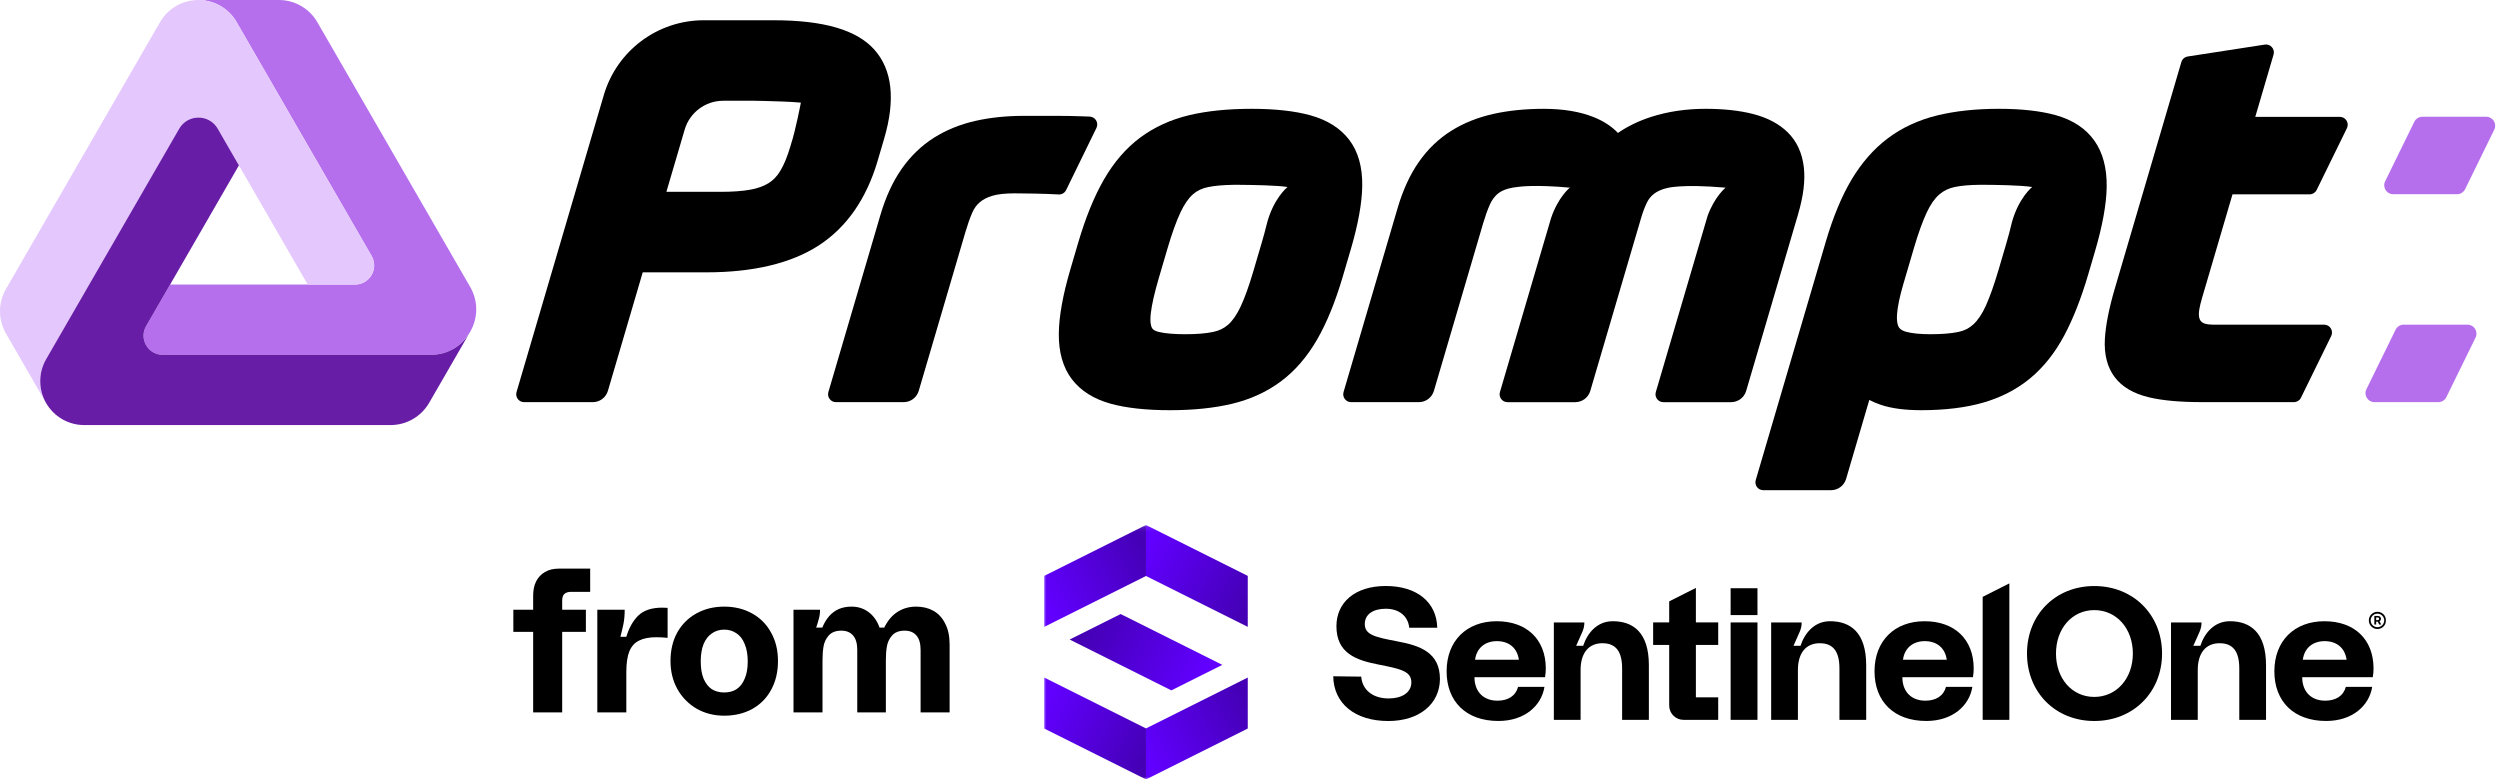
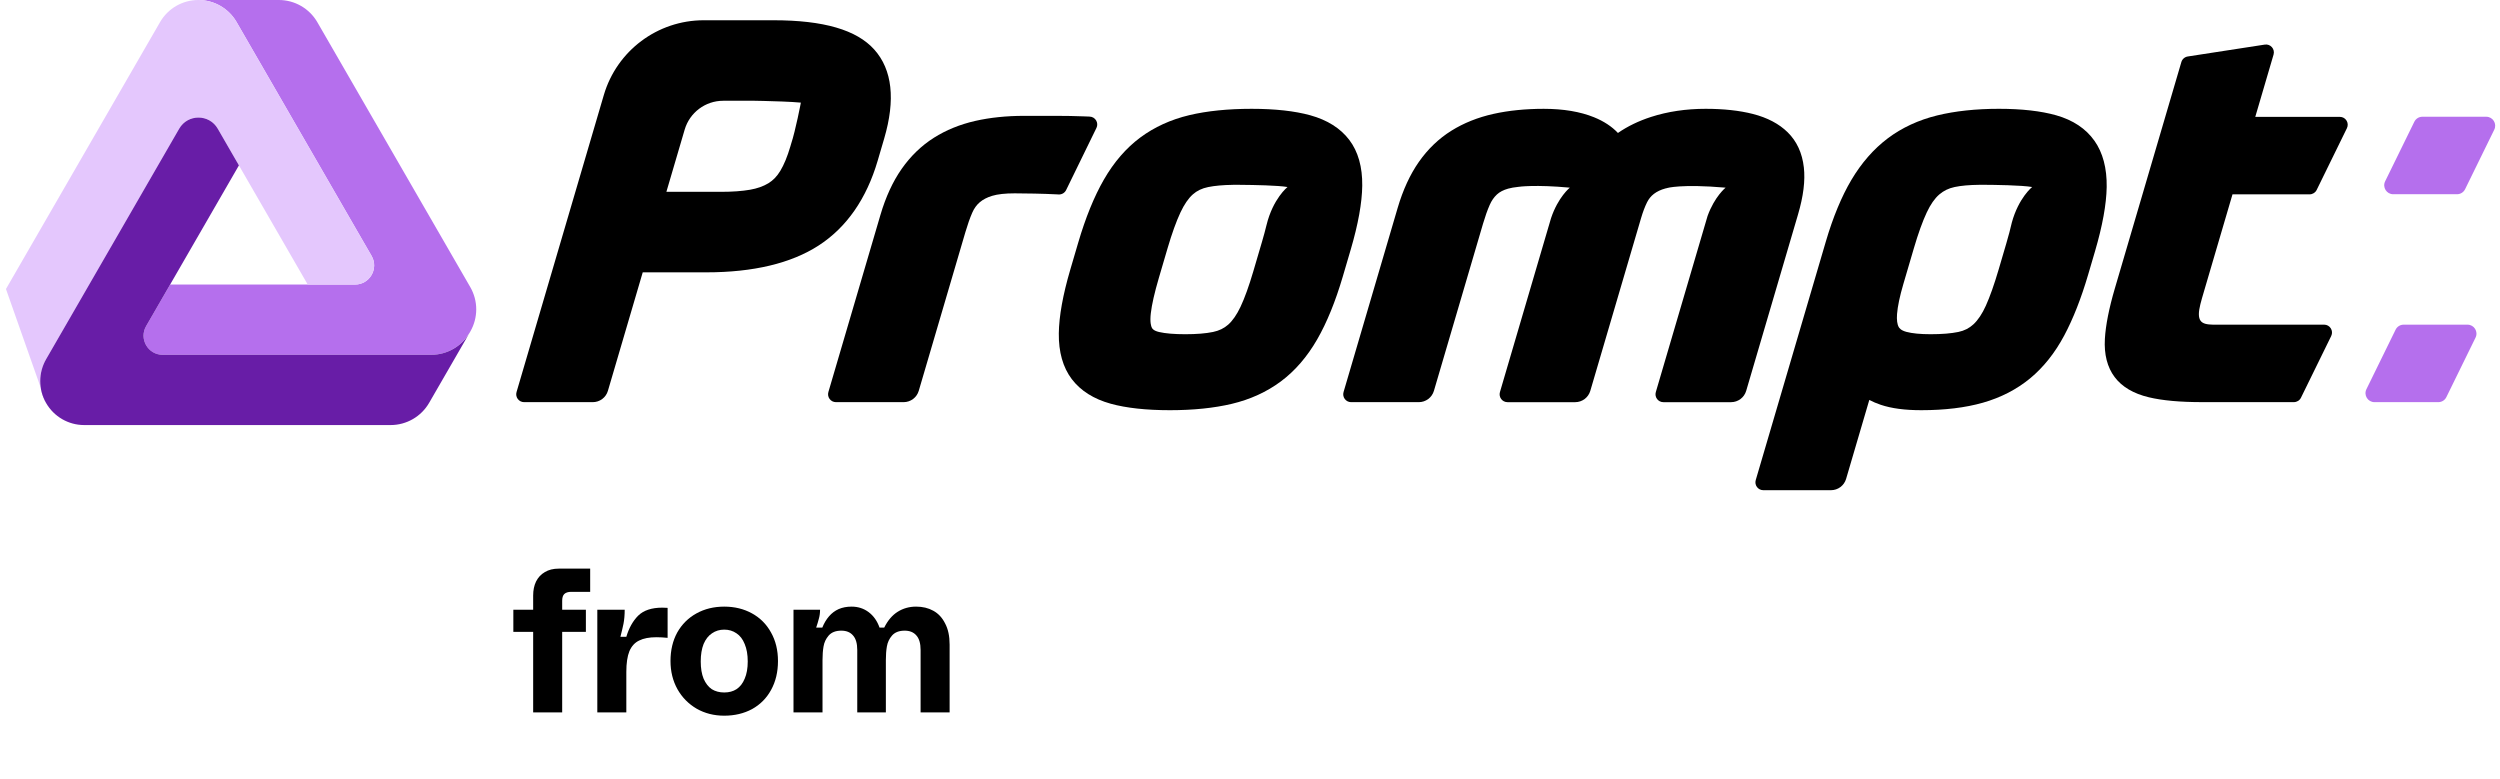
<svg xmlns="http://www.w3.org/2000/svg" width="510" height="159" viewBox="0 0 510 159" fill="none">
  <mask id="mask0_3633_32" style="mask-type:luminance" maskUnits="userSpaceOnUse" x="212" y="107" width="275" height="52">
-     <path d="M486.981 107.099H212.675V159H486.981V107.099Z" fill="white" />
-   </mask>
+     </mask>
  <g mask="url(#mask0_3633_32)">
    <path d="M285.052 130.837C280.578 129.986 278.417 129.523 278.417 127.318C278.417 125.23 280.232 124.184 282.698 124.184C285.517 124.184 287.251 125.773 287.486 128.053H293.2C293.083 122.87 289.07 119.544 282.705 119.544C276.34 119.544 272.631 122.95 272.631 127.748C272.631 133.24 276.607 134.675 281.197 135.563C285.711 136.454 287.914 136.915 287.914 139.197C287.914 141.324 285.944 142.483 283.285 142.483C279.968 142.483 277.884 140.663 277.691 138.034L271.982 137.959C272.057 143.451 276.342 147.088 283.213 147.088C289.541 147.088 293.707 143.61 293.748 138.54C293.748 133.087 289.656 131.691 285.066 130.843L285.05 130.833V130.839L285.052 130.837Z" fill="black" />
    <path d="M328.974 126.731C325.891 126.731 323.873 129.019 322.969 131.739H321.538L322.802 128.897C323.07 128.292 323.21 127.639 323.21 126.978H316.985V146.851H322.442V136.675C322.442 133.232 324.067 131.218 326.89 131.218C329.713 131.218 330.912 132.999 330.912 136.362V146.847H336.37V135.703C336.37 128.934 333.081 126.727 328.98 126.727L328.974 126.731Z" fill="black" />
    <path d="M373.308 126.731C370.225 126.731 368.208 129.019 367.303 131.739H365.873L367.135 128.897C367.404 128.292 367.545 127.639 367.545 126.978H361.317V146.851H366.774V136.675C366.774 133.232 368.4 131.218 371.223 131.218C374.046 131.218 375.245 132.999 375.245 136.362V146.847H380.702V135.703C380.702 128.934 377.413 126.727 373.311 126.727H373.308V126.731Z" fill="black" />
    <path d="M358.521 126.976H353.047V146.849H358.523V126.976H358.521Z" fill="black" />
    <path d="M409.907 119.011L404.465 121.756V146.851H409.907V119.011Z" fill="black" />
    <path d="M358.523 120H353.047V125.477H358.523V120Z" fill="black" />
    <path d="M345.96 126.976V119.934L340.516 122.679V126.976H337.239V131.572H340.516V143.933C340.516 145.543 341.823 146.849 343.433 146.849H350.514V142.249H345.96V131.572H350.514V126.976H345.96Z" fill="black" />
    <path d="M382.402 136.944C382.402 130.754 386.463 126.731 392.614 126.731C398.765 126.731 402.595 130.444 402.634 136.287C402.634 136.866 402.595 137.525 402.479 138.143H388.088V138.414C388.204 141.238 390.022 142.939 392.769 142.939C394.935 142.939 396.483 141.973 396.986 140.115H402.363C401.746 143.984 398.302 147.079 392.964 147.079C386.348 147.079 382.402 143.093 382.402 136.942V136.944ZM397.142 134.584C396.794 132.146 395.091 130.793 392.655 130.793C390.218 130.793 388.515 132.223 388.207 134.584H397.142Z" fill="black" />
    <path d="M454.877 126.731C451.793 126.731 449.776 129.019 448.872 131.739H447.441L448.705 128.897C448.972 128.292 449.113 127.639 449.113 126.978H442.885V146.851H448.342V136.675C448.342 133.232 449.968 131.218 452.791 131.218C455.614 131.218 456.813 132.999 456.813 136.362V146.847H462.27V135.703C462.27 128.934 458.981 126.727 454.879 126.727H454.877V126.731Z" fill="black" />
    <path d="M463.97 136.944C463.97 130.754 468.031 126.731 474.182 126.731C480.333 126.731 484.163 130.444 484.202 136.287C484.202 136.866 484.163 137.525 484.047 138.143H469.656V138.414C469.773 141.238 471.591 142.939 474.337 142.939C476.503 142.939 478.051 141.973 478.555 140.115H483.932C483.314 143.984 479.87 147.079 474.532 147.079C467.916 147.079 463.97 143.093 463.97 136.942V136.944ZM478.71 134.584C478.362 132.146 476.659 130.793 474.223 130.793C471.786 130.793 470.083 132.223 469.775 134.584H478.71Z" fill="black" />
    <path d="M295.109 136.944C295.109 130.754 299.171 126.731 305.322 126.731C311.473 126.731 315.303 130.444 315.342 136.287C315.342 136.866 315.303 137.525 315.186 138.143H300.796V138.414C300.912 141.238 302.73 142.939 305.477 142.939C307.643 142.939 309.191 141.973 309.694 140.115H315.072C314.453 143.984 311.01 147.079 305.672 147.079C299.056 147.079 295.109 143.093 295.109 136.942V136.944ZM309.85 134.584C309.502 132.146 307.799 130.793 305.363 130.793C302.927 130.793 301.224 132.223 300.914 134.584H309.852H309.85Z" fill="black" />
    <path d="M427.239 147.083C419.274 147.083 413.506 141.205 413.506 133.316C413.506 125.427 419.274 119.55 427.239 119.55C435.204 119.55 441.058 125.427 441.058 133.316C441.058 141.205 435.204 147.083 427.239 147.083ZM427.239 142.172C431.763 142.172 435.103 138.421 435.103 133.316C435.103 128.211 431.763 124.461 427.239 124.461C422.715 124.461 419.422 128.211 419.422 133.316C419.422 138.421 422.677 142.172 427.239 142.172Z" fill="black" />
    <path d="M484.363 125.656H485.078C485.463 125.656 485.721 125.883 485.721 126.239C485.721 126.465 485.605 126.644 485.422 126.731L485.768 127.406H485.352L485.056 126.819H484.74V127.406H484.366V125.654L484.363 125.656ZM484.739 125.967V126.506H485.047C485.223 126.506 485.336 126.401 485.336 126.237C485.336 126.074 485.223 125.967 485.047 125.967H484.739Z" fill="black" />
    <path d="M484.998 128.323C484.027 128.323 483.24 127.534 483.24 126.566C483.24 125.598 484.03 124.808 484.998 124.808C485.966 124.808 486.754 125.598 486.754 126.566C486.754 127.534 485.966 128.323 484.998 128.323ZM484.998 125.184C484.235 125.184 483.615 125.804 483.615 126.566C483.615 127.328 484.235 127.948 484.998 127.948C485.76 127.948 486.379 127.328 486.379 126.566C486.379 125.804 485.76 125.184 484.998 125.184Z" fill="black" />
    <path d="M233.781 117.502L254.543 127.882V117.481L233.781 107.099V117.502Z" fill="url(#paint0_linear_3633_32)" />
    <path d="M233.781 148.597L254.543 138.215V148.618L233.781 159V148.597Z" fill="url(#paint1_linear_3633_32)" />
    <path d="M233.781 117.502L213.02 127.882V117.481L233.781 107.099V117.502Z" fill="url(#paint2_linear_3633_32)" />
    <path d="M233.781 148.597L213.02 138.215V148.618L233.781 159V148.597Z" fill="url(#paint3_linear_3633_32)" />
    <path d="M218.206 130.462L238.952 140.836L249.35 135.634L228.613 125.265L218.206 130.462Z" fill="url(#paint4_linear_3633_32)" />
  </g>
  <path d="M95.936 58.566L64.744 4.54C63.123 1.731 60.125 0 56.881 0H40.461C43.682 0 46.658 1.718 48.269 4.508L50.093 7.667L50.094 7.668L56.943 19.531L75.802 52.197C77.303 54.798 75.427 58.048 72.425 58.048L34.707 58.047L29.809 66.529C28.307 69.13 30.184 72.38 33.187 72.38H87.96C90.897 72.38 93.648 70.948 95.332 68.542L95.824 67.839L95.937 67.643C97.558 64.835 97.557 61.375 95.936 58.566Z" fill="#B56FED" />
-   <path d="M56.943 19.531L50.093 7.667L48.269 4.508C46.658 1.718 43.682 0 40.461 0C37.24 0 34.264 1.718 32.654 4.507L1.216 58.957C-0.405 61.765 -0.406 65.225 1.215 68.034L9.411 82.232C7.809 79.459 7.809 76.042 9.411 73.268L36.555 26.254C38.302 23.228 42.671 23.228 44.418 26.254L48.739 33.74L62.777 58.047L72.425 58.047C75.427 58.047 77.303 54.796 75.802 52.196L56.943 19.531Z" fill="#E4C7FD" />
+   <path d="M56.943 19.531L50.093 7.667L48.269 4.508C46.658 1.718 43.682 0 40.461 0C37.24 0 34.264 1.718 32.654 4.507L1.216 58.957L9.411 82.232C7.809 79.459 7.809 76.042 9.411 73.268L36.555 26.254C38.302 23.228 42.671 23.228 44.418 26.254L48.739 33.74L62.777 58.047L72.425 58.047C75.427 58.047 77.303 54.796 75.802 52.196L56.943 19.531Z" fill="#E4C7FD" />
  <path d="M95.824 67.839C94.203 70.648 91.204 72.38 87.96 72.38H33.187C30.184 72.38 28.307 69.13 29.809 66.529L34.707 58.047L48.739 33.74L44.418 26.254C42.671 23.228 38.302 23.228 36.555 26.254L9.411 73.268C7.809 76.042 7.809 79.459 9.411 82.232C11.012 85.004 13.97 86.712 17.171 86.712H79.685C82.929 86.712 85.926 84.982 87.548 82.173L93.203 72.379H93.202L95.823 67.839L95.824 67.839Z" fill="#681DA7" />
  <path d="M179.047 32.783L180.373 28.267C182.705 20.33 182.029 14.225 178.362 10.12C174.762 6.091 168.028 4.132 157.778 4.132H143.559C134.135 4.132 125.835 10.345 123.178 19.394L105.375 79.978C105.071 81.007 105.844 82.039 106.917 82.039H120.93C122.356 82.039 123.611 81.1 124.014 79.73L131.117 55.557H144.085C153.677 55.557 161.384 53.717 166.993 50.089C172.703 46.394 176.758 40.572 179.047 32.783ZM161.376 29.387L161.231 29.881C160.629 31.928 159.94 33.603 159.183 34.857C158.511 35.969 157.717 36.794 156.756 37.381C155.729 38.006 154.468 38.453 153.009 38.706C151.389 38.989 149.395 39.133 147.081 39.133H135.943L139.673 26.443C140.698 22.952 143.9 20.556 147.536 20.556H153.96C154.605 20.556 155.21 20.57 155.79 20.592C157.75 20.638 161.419 20.745 163.375 20.936C163.375 20.936 162.318 26.54 161.376 29.387Z" fill="black" />
  <path d="M223.676 26.098C224.185 25.054 223.453 23.83 222.293 23.785L221.06 23.738C219.257 23.669 217.407 23.634 215.562 23.634H208.894C205.313 23.634 201.965 23.982 198.943 24.669C195.827 25.379 192.986 26.538 190.497 28.114C187.968 29.717 185.759 31.853 183.931 34.465C182.139 37.028 180.685 40.182 179.61 43.842L168.99 79.976C168.687 81.006 169.459 82.038 170.533 82.038H184.34C185.766 82.038 187.022 81.098 187.425 79.729L196.939 47.357C197.388 45.822 197.86 44.486 198.343 43.381C198.721 42.514 199.217 41.824 199.861 41.27C200.516 40.707 201.367 40.264 202.39 39.953C203.507 39.613 205.057 39.442 206.999 39.442C208.079 39.442 209.426 39.459 211.034 39.492C212.641 39.526 214.122 39.577 215.436 39.643L215.965 39.67C216.608 39.702 217.208 39.348 217.49 38.769L223.674 26.097H223.676V26.098Z" fill="black" />
  <path d="M275.566 50.849C277.069 45.731 277.854 41.369 277.898 37.882C277.947 34.063 277.057 30.92 275.253 28.541C273.454 26.169 270.777 24.479 267.297 23.517C264.128 22.642 260.099 22.198 255.324 22.198C250.508 22.198 246.23 22.633 242.608 23.494C238.848 24.388 235.484 25.925 232.608 28.062C229.729 30.202 227.232 33.091 225.187 36.648C223.21 40.086 221.452 44.405 219.959 49.487L218.33 55.031C216.827 60.145 216.043 64.509 215.998 67.998C215.95 71.816 216.839 74.958 218.643 77.337C220.442 79.71 223.118 81.401 226.598 82.362C229.766 83.238 233.83 83.681 238.674 83.681C243.42 83.681 247.664 83.245 251.287 82.384C255.048 81.49 258.413 79.954 261.288 77.816C264.168 75.674 266.666 72.787 268.709 69.231C270.685 65.796 272.443 61.476 273.937 56.391L275.566 50.848L275.566 50.849ZM258.368 45.923L258.366 45.925C258.117 46.951 257.816 48.068 257.46 49.282L255.68 55.338C254.794 58.349 253.916 60.786 253.068 62.583C252.305 64.195 251.459 65.42 250.556 66.222C249.71 66.973 248.7 67.463 247.468 67.719C246.001 68.027 244.098 68.181 241.81 68.181C239.538 68.181 237.737 68.031 236.453 67.73C235.305 67.463 235.07 67.027 234.991 66.882C234.815 66.556 234.552 65.735 234.767 63.889C234.97 62.127 235.521 59.707 236.405 56.698L238.184 50.642C239.072 47.622 239.957 45.164 240.813 43.339C241.583 41.697 242.433 40.458 243.34 39.654C244.178 38.908 245.201 38.42 246.467 38.161C247.821 37.885 249.525 37.737 251.508 37.708L251.503 37.702H251.878C251.983 37.702 252.079 37.697 252.187 37.697C252.539 37.697 252.875 37.702 253.203 37.709C255.808 37.73 260.691 37.816 262.651 38.152C262.651 38.152 259.684 40.516 258.367 45.923V45.924L258.368 45.923Z" fill="black" />
  <path d="M367.983 34.143C367.656 31.229 366.55 28.825 364.694 26.996C362.937 25.264 360.548 24.004 357.596 23.248C354.867 22.551 351.621 22.198 347.952 22.198C343.955 22.198 340.205 22.756 336.808 23.855C334.279 24.673 332.018 25.769 330.058 27.125C328.808 25.8 327.172 24.725 325.17 23.914C322.355 22.775 318.908 22.199 314.922 22.199C311.207 22.199 307.76 22.546 304.675 23.232C301.491 23.94 298.598 25.097 296.079 26.67C293.511 28.271 291.279 30.412 289.447 33.03C287.655 35.593 286.2 38.747 285.125 42.407L274.084 79.979C273.781 81.009 274.553 82.041 275.626 82.041H289.434C290.86 82.041 292.116 81.101 292.519 79.732L302.545 45.615C302.975 44.149 303.432 42.866 303.901 41.802C304.282 40.936 304.765 40.239 305.374 39.672C305.933 39.153 306.706 38.752 307.665 38.483C308.243 38.321 308.93 38.202 309.714 38.123C309.865 38.099 313.128 37.624 320.244 38.282C320.244 38.282 317.851 40.2 316.409 44.516L316.009 45.88C315.992 45.939 315.976 45.993 315.961 46.053C315.961 46.058 315.955 46.059 315.953 46.065L305.988 79.981C305.684 81.01 306.457 82.043 307.53 82.043H321.337C322.765 82.043 324.019 81.103 324.422 79.733L334.78 44.487C335.141 43.258 335.549 42.179 335.991 41.284C336.336 40.584 336.796 40.02 337.391 39.557C338.019 39.072 338.818 38.695 339.768 38.438C339.861 38.413 339.973 38.394 340.073 38.373C340.071 38.371 340.065 38.364 340.065 38.364C340.065 38.364 342.918 37.492 352.024 38.283C352.024 38.283 349.786 40.069 348.336 44.081C348.317 44.141 348.303 44.196 348.286 44.256L337.787 79.981C337.484 81.01 338.256 82.043 339.33 82.043H353.137C354.564 82.043 355.819 81.103 356.222 79.733L366.791 43.77C367.899 40.007 368.288 36.859 367.986 34.146H367.984L367.983 34.143Z" fill="black" />
  <path d="M427.259 28.709C425.515 26.237 422.888 24.491 419.454 23.518C416.349 22.641 412.419 22.196 407.775 22.196C403.091 22.196 398.854 22.651 395.181 23.548C391.381 24.479 387.988 26.052 385.103 28.224C382.228 30.39 379.727 33.249 377.671 36.723C375.678 40.094 373.925 44.32 372.469 49.28L358.17 97.939C357.868 98.968 358.639 100 359.713 100H373.521C374.948 100 376.203 99.06 376.605 97.691L381.338 81.586C382.05 81.963 382.827 82.294 383.667 82.578C385.866 83.319 388.575 83.68 391.945 83.68C396.728 83.68 400.959 83.166 404.518 82.15C408.181 81.105 411.424 79.432 414.158 77.173C416.873 74.926 419.211 71.99 421.102 68.442C422.923 65.025 424.56 60.866 425.966 56.081L427.384 51.256C428.907 46.076 429.707 41.664 429.764 38.142C429.822 34.318 428.98 31.144 427.262 28.707L427.26 28.708L427.259 28.709ZM410.413 45.402C410.125 46.669 409.745 48.102 409.277 49.692L407.74 54.926C406.83 58.02 405.946 60.523 405.114 62.364C404.372 64.011 403.521 65.288 402.586 66.157C401.73 66.955 400.724 67.466 399.51 67.718C398.044 68.025 396.14 68.18 393.852 68.18C391.747 68.18 390.084 68.019 388.899 67.699C387.746 67.389 387.449 66.895 387.35 66.729C387.031 66.196 386.904 65.25 386.997 64.057C387.12 62.488 387.553 60.428 388.288 57.93L390.43 50.642C391.316 47.623 392.201 45.166 393.058 43.338C393.823 41.706 394.682 40.475 395.611 39.675C396.495 38.913 397.515 38.416 398.731 38.156C400.075 37.869 401.796 37.721 403.824 37.702L403.822 37.697H404.119C404.156 37.697 404.189 37.695 404.227 37.695C404.386 37.695 404.538 37.697 404.691 37.699C406.836 37.71 412.374 37.776 414.556 38.15C414.556 38.15 411.787 40.367 410.413 45.4L410.413 45.402Z" fill="black" />
  <path d="M456.875 66.231H453.426C450.474 66.231 448.57 66.474 448.57 64.08C448.57 62.927 449.045 61.383 449.605 59.47L455.429 39.647H471.155C471.769 39.647 472.329 39.299 472.601 38.747L478.769 26.156C479.294 25.087 478.516 23.839 477.328 23.839H460.076L463.805 11.142C464.139 10.011 463.183 8.919 462.019 9.098L446.295 11.524C445.679 11.619 445.173 12.062 444.997 12.659L431.433 58.826C430.24 62.882 429.555 66.346 429.396 69.119C429.213 72.293 429.883 74.916 431.383 76.914C432.876 78.908 435.228 80.3 438.368 81.047C441.166 81.713 444.731 82.035 449.272 82.035H467.953C468.565 82.035 469.127 81.687 469.396 81.136L475.566 68.545C476.089 67.476 475.311 66.228 474.123 66.228H456.871V66.229L456.875 66.231Z" fill="black" />
  <path d="M492.521 24.841L486.569 36.986C485.974 38.202 486.857 39.623 488.212 39.623H501.235C501.934 39.623 502.571 39.226 502.879 38.597L508.83 26.452C509.427 25.235 508.544 23.815 507.187 23.815H494.164C493.467 23.815 492.828 24.213 492.521 24.841Z" fill="#B56FED" />
  <path d="M488.701 67.256L482.749 79.401C482.154 80.618 483.037 82.039 484.394 82.039H497.417C498.116 82.039 498.752 81.642 499.059 81.013L505.012 68.868C505.607 67.651 504.724 66.231 503.367 66.231H490.344C489.647 66.231 489.008 66.628 488.701 67.256Z" fill="#B56FED" />
  <path d="M108.765 128.905H104.722V124.38H108.765V121.489C108.765 120.399 108.96 119.45 109.349 118.64C109.766 117.802 110.363 117.159 111.141 116.712C111.919 116.237 112.864 116 113.976 116H120.396V120.735H116.519C115.88 120.735 115.407 120.888 115.101 121.196C114.823 121.475 114.685 121.936 114.685 122.578V124.38H119.52V128.905H114.685V145.33H108.765V128.905Z" fill="black" />
  <path d="M121.852 124.38H127.438C127.438 125.469 127.355 126.433 127.188 127.271C127.021 128.081 126.813 128.961 126.563 129.911H127.771C128.299 128.123 129.105 126.684 130.189 125.595C131.301 124.506 132.941 123.961 135.108 123.961C135.608 123.961 135.97 123.975 136.192 124.003V130.12C135.358 130.036 134.594 129.994 133.899 129.994C132.454 129.994 131.287 130.218 130.398 130.665C129.508 131.084 128.841 131.81 128.397 132.844C127.98 133.877 127.771 135.288 127.771 137.075V145.33H121.852V124.38Z" fill="black" />
  <path d="M147.745 146C145.661 146 143.785 145.525 142.117 144.575C140.45 143.598 139.144 142.271 138.199 140.595C137.254 138.891 136.782 136.978 136.782 134.855C136.782 132.648 137.24 130.707 138.157 129.031C139.102 127.355 140.408 126.056 142.076 125.134C143.743 124.212 145.633 123.751 147.745 123.751C149.857 123.751 151.747 124.212 153.414 125.134C155.082 126.056 156.374 127.355 157.291 129.031C158.236 130.707 158.708 132.648 158.708 134.855C158.708 137.089 158.236 139.059 157.291 140.763C156.374 142.439 155.082 143.737 153.414 144.659C151.747 145.553 149.857 146 147.745 146ZM147.745 141.265C148.718 141.265 149.551 141.042 150.246 140.595C150.969 140.12 151.525 139.408 151.914 138.458C152.331 137.508 152.539 136.335 152.539 134.939C152.539 133.542 152.331 132.355 151.914 131.377C151.525 130.399 150.969 129.673 150.246 129.198C149.524 128.696 148.69 128.444 147.745 128.444C146.8 128.444 145.966 128.696 145.244 129.198C144.521 129.673 143.952 130.399 143.535 131.377C143.146 132.355 142.951 133.542 142.951 134.939C142.951 136.335 143.146 137.508 143.535 138.458C143.952 139.408 144.507 140.12 145.202 140.595C145.925 141.042 146.772 141.265 147.745 141.265Z" fill="black" />
  <path d="M161.874 124.38H167.293C167.293 125.05 167.209 125.665 167.043 126.223C166.904 126.782 166.723 127.383 166.501 128.025H167.751C168.113 127.131 168.571 126.363 169.127 125.721C169.683 125.078 170.336 124.589 171.086 124.254C171.864 123.919 172.74 123.751 173.712 123.751C175.046 123.751 176.213 124.128 177.214 124.883C178.214 125.637 178.951 126.684 179.423 128.025H180.382C181.105 126.573 182.022 125.497 183.133 124.799C184.245 124.101 185.496 123.751 186.885 123.751C188.219 123.751 189.386 124.031 190.387 124.589C191.415 125.148 192.221 126.014 192.805 127.187C193.416 128.332 193.722 129.771 193.722 131.503V145.33H187.802V132.592C187.802 131.251 187.51 130.26 186.927 129.617C186.371 128.975 185.579 128.654 184.551 128.654C183.411 128.654 182.55 128.989 181.966 129.659C181.41 130.302 181.063 131.042 180.924 131.88C180.785 132.69 180.716 133.612 180.716 134.645V145.33H174.88V132.592C174.88 131.251 174.588 130.26 174.004 129.617C173.448 128.975 172.656 128.654 171.628 128.654C170.489 128.654 169.627 128.989 169.043 129.659C168.488 130.302 168.14 131.042 168.001 131.88C167.862 132.69 167.793 133.612 167.793 134.645V145.33H161.874V124.38Z" fill="black" />
  <defs>
    <linearGradient id="paint0_linear_3633_32" x1="254.397" y1="122.615" x2="233.772" y2="112.29" gradientUnits="userSpaceOnUse">
      <stop stop-color="#4500B6" />
      <stop offset="1" stop-color="#6100FF" />
    </linearGradient>
    <linearGradient id="paint1_linear_3633_32" x1="254.397" y1="143.484" x2="233.772" y2="153.809" gradientUnits="userSpaceOnUse">
      <stop stop-color="#4500B6" />
      <stop offset="1" stop-color="#6100FF" />
    </linearGradient>
    <linearGradient id="paint2_linear_3633_32" x1="213.165" y1="122.615" x2="233.791" y2="112.29" gradientUnits="userSpaceOnUse">
      <stop stop-color="#6100FF" />
      <stop offset="1" stop-color="#4500B6" />
    </linearGradient>
    <linearGradient id="paint3_linear_3633_32" x1="213.166" y1="143.484" x2="233.791" y2="153.809" gradientUnits="userSpaceOnUse">
      <stop stop-color="#6100FF" />
      <stop offset="1" stop-color="#4500B6" />
    </linearGradient>
    <linearGradient id="paint4_linear_3633_32" x1="244.855" y1="138.592" x2="222.534" y2="127.418" gradientUnits="userSpaceOnUse">
      <stop stop-color="#6100FF" />
      <stop offset="1" stop-color="#4500B6" />
    </linearGradient>
  </defs>
</svg>